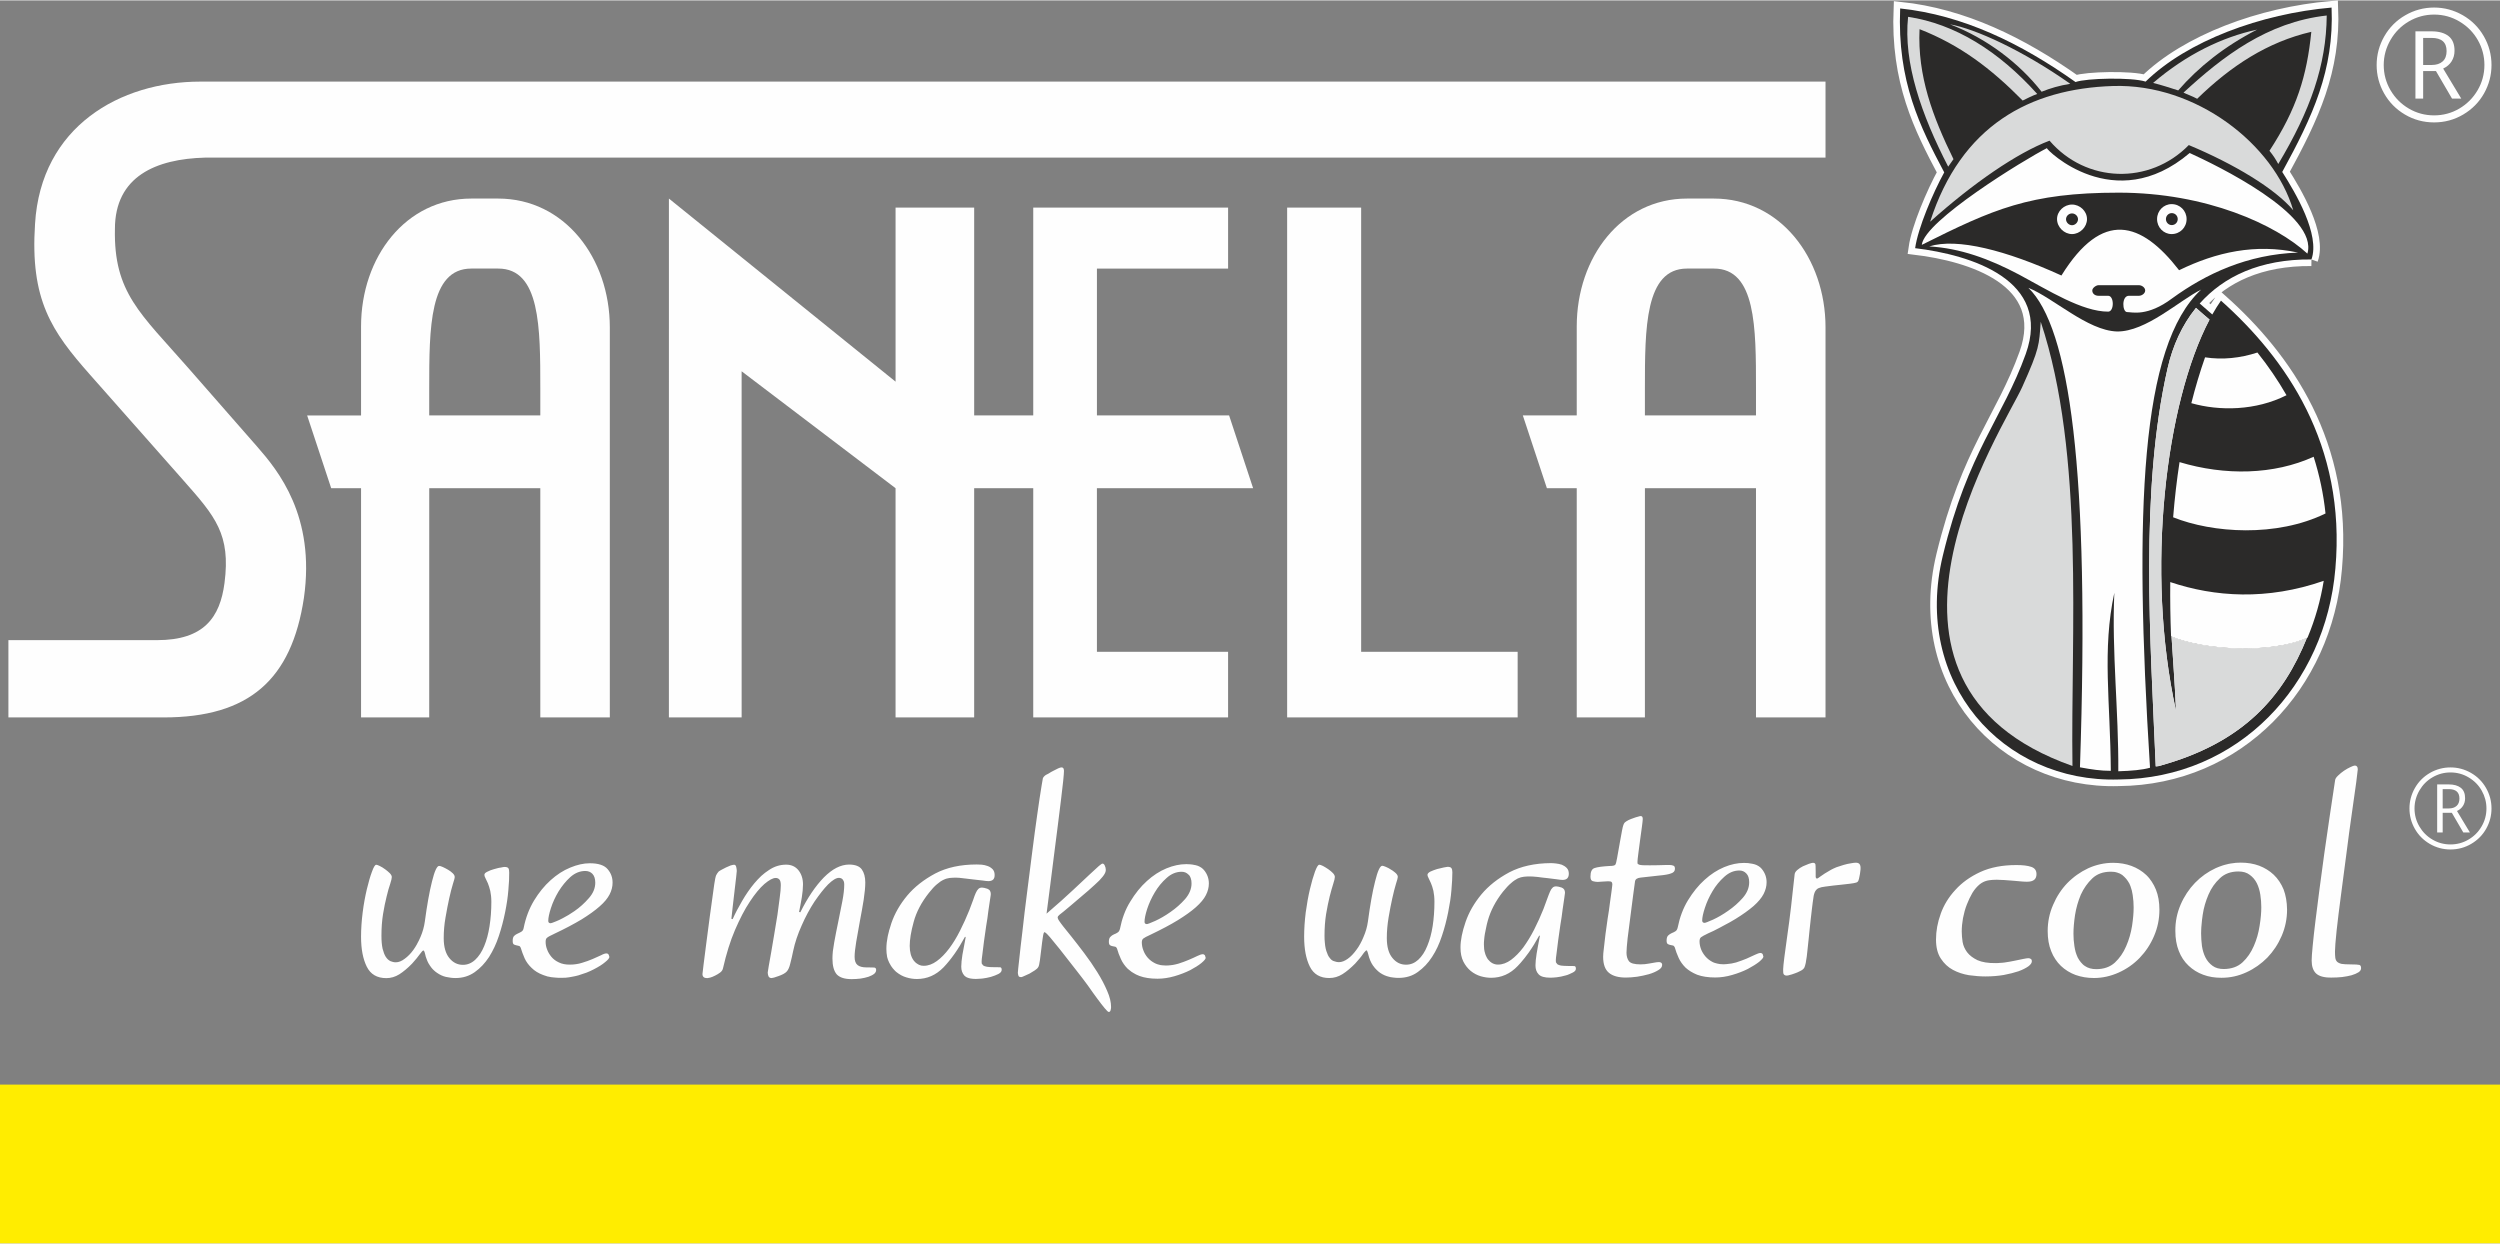
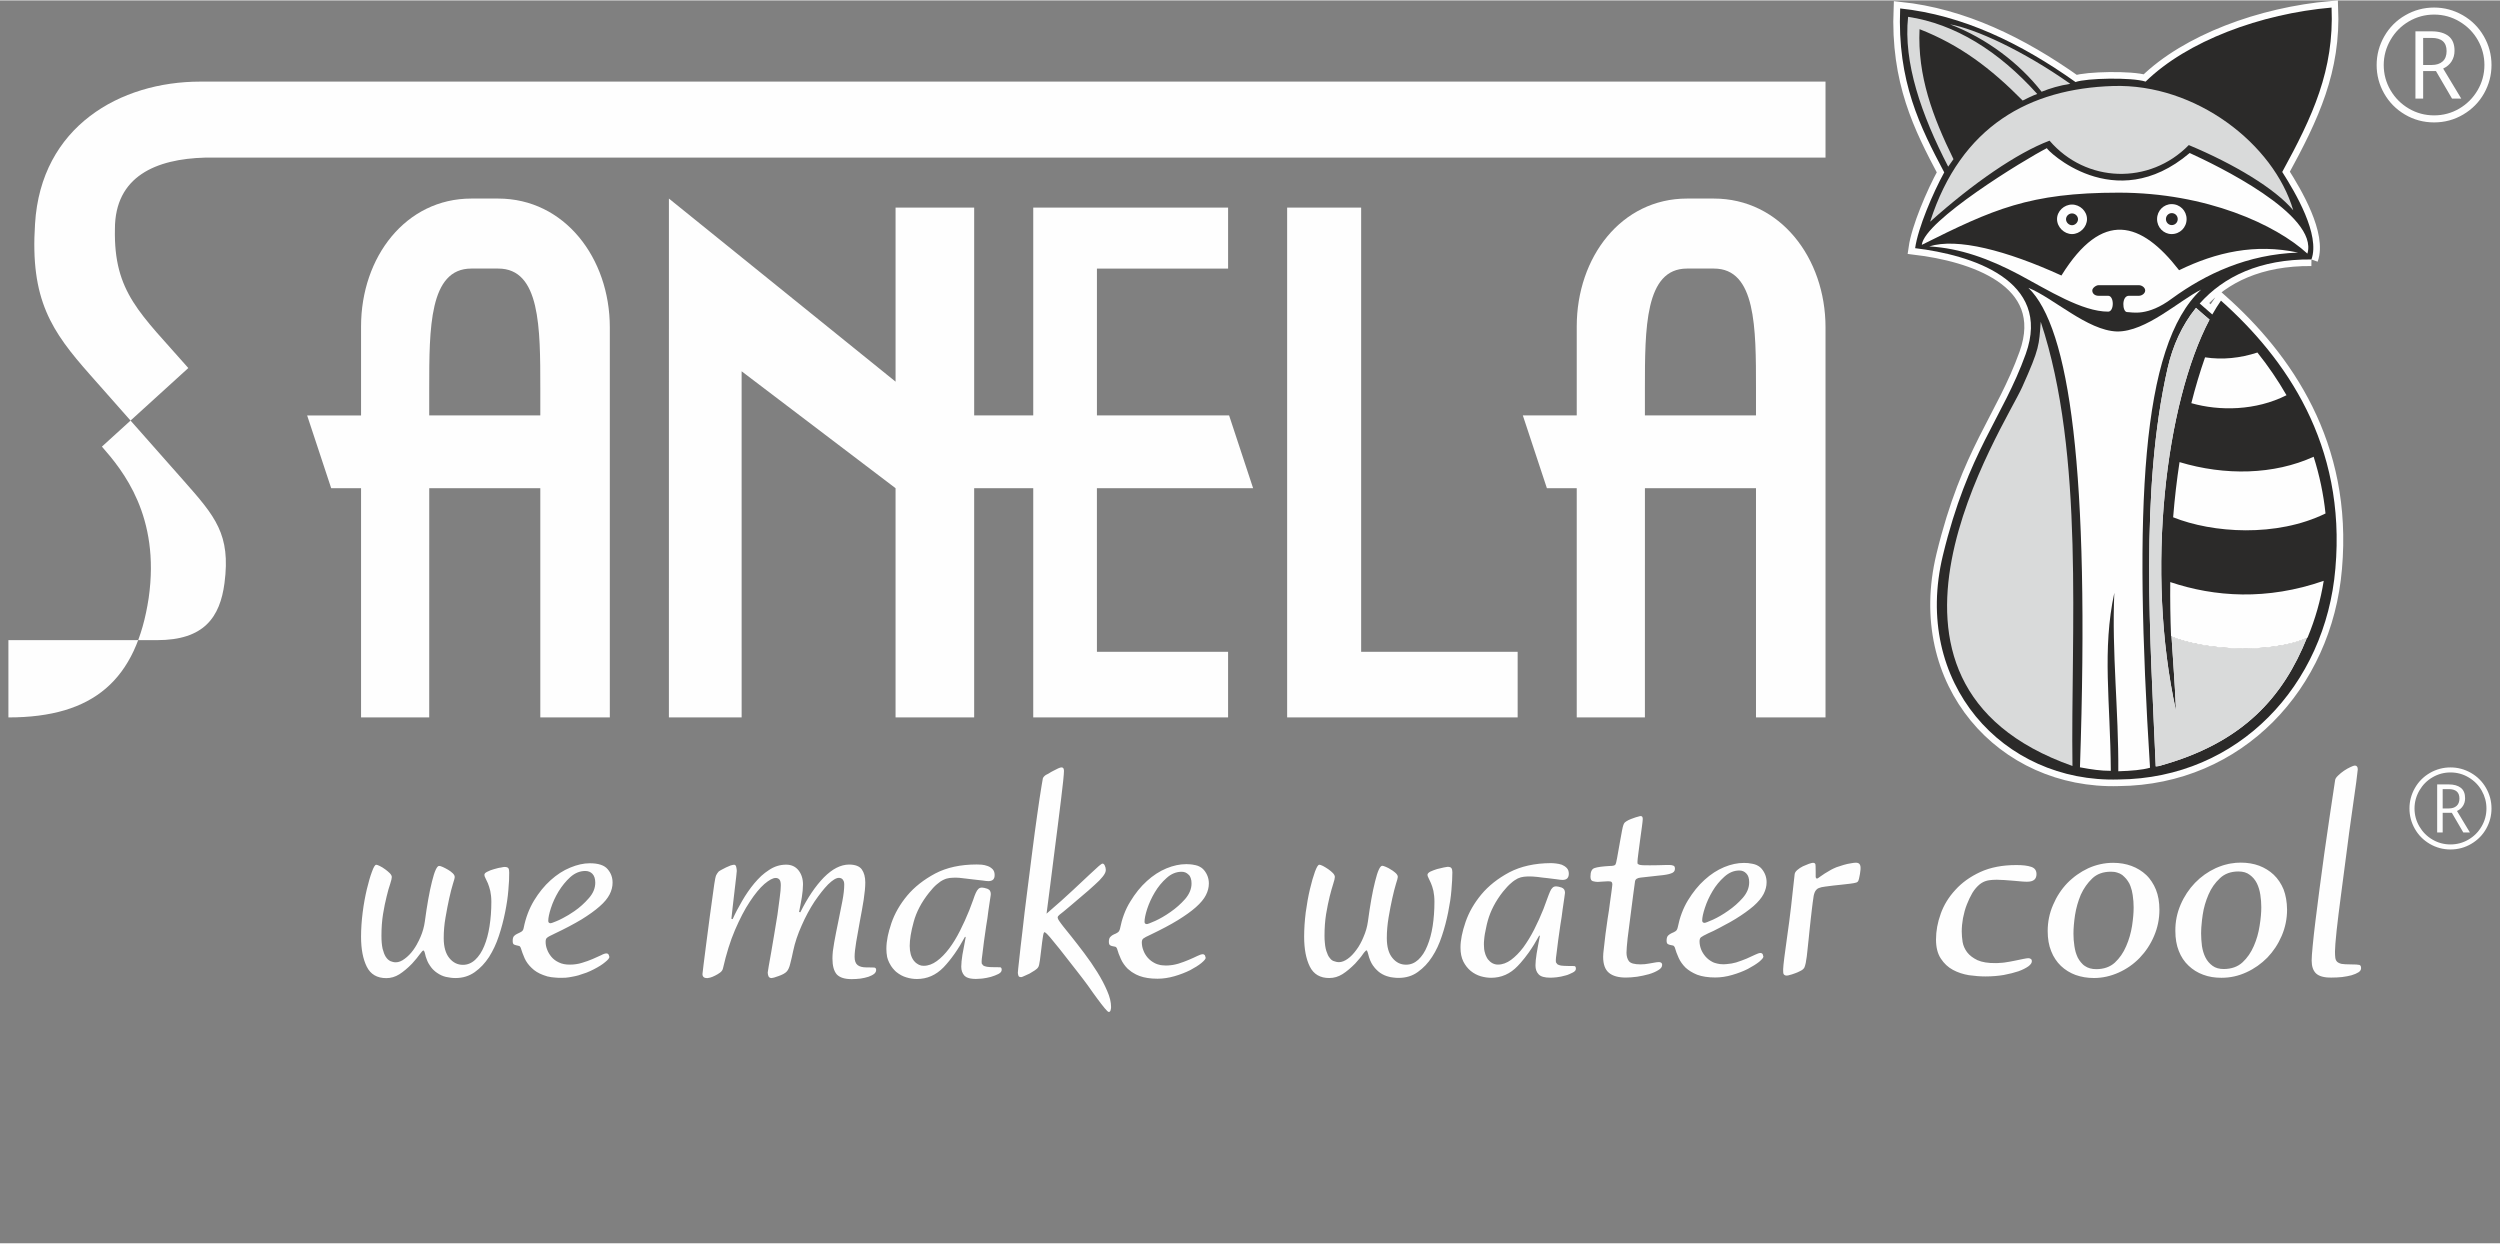
<svg xmlns="http://www.w3.org/2000/svg" width="1184" height="589" viewBox="0 0 597173 296882" shape-rendering="geometricPrecision" text-rendering="geometricPrecision" image-rendering="optimizeQuality" fill-rule="evenodd" clip-rule="evenodd">
  <rect x="0" y="0" width="597173" height="296882" fill="#808080" stroke="none" />
  <defs>
    <style>.str0{stroke:#fefefe;stroke-width:3152.58}.fil1{fill:none;fill-rule:nonzero}.fil0{fill:#fefefe}.fil0,.fil2,.fil3{fill-rule:nonzero}.fil3{fill:#d9dada}.fil2{fill:#2b2a29}</style>
  </defs>
  <g id="Vrstva_x0020_1">
    <g id="_2025558143456">
-       <path class="fil0" d="M518714 151970c363 5919 827 11651 1069 17744-7380-33510-2446-73659 8006-93468-832-688-2046-1746-3233-2797-3365 4147-5573 9112-6772 14372-6687 29344-4113 64966-2845 95156 191-17 411-42 657-70 20404-5539 29845-16720 35448-30617-8899 3875-24466 2884-32330-320zm33418-90090c-12290-111-20985 4106-26689 10522 1112 989 2241 1979 3009 2627 669-1191 1360-2297 2070-3314 15416 13725 29955 34333 27326 64017-2342 27764-23101 50116-51748 50369-27684 841-49357-23169-42001-53544 6023-24878 14235-32644 19792-48106 6365-17715-13196-23682-26426-25264 686-4831 4249-13195 6950-18106-5685-10735-11267-21683-10524-39158 14945 1578 28839 8316 41892 17580 2483-932 13406-1180 16739-105 9896-9686 27472-16211 44420-17685 635 14945-4527 26001-11786 39263 3167 4969 9108 15015 6976 20904z" />
      <path class="fil1 str0" d="M518714 151970c363 5919 827 11651 1069 17744-7380-33510-2446-73659 8006-93468-832-688-2046-1746-3233-2797-3365 4147-5573 9112-6772 14372-6687 29344-4113 64966-2845 95156 191-17 411-42 657-70 20404-5539 29845-16720 35448-30617-8899 3875-24466 2884-32330-320" />
      <path class="fil1 str0" d="M552132 61880c-12290-111-20985 4106-26689 10522 1112 989 2241 1979 3009 2627 669-1191 1360-2297 2070-3314 15416 13725 29955 34333 27326 64017-2342 27764-23101 50116-51748 50369-27684 841-49357-23169-42001-53544 6023-24878 14235-32644 19792-48106 6365-17715-13196-23682-26426-25264 686-4831 4249-13195 6950-18106-5685-10735-11267-21683-10524-39158 14945 1578 28839 8316 41892 17580 2483-932 13406-1180 16739-105 9896-9686 27472-16211 44420-17685 635 14945-4527 26001-11786 39263 3167 4969 9108 15015 6976 20904" />
      <path class="fil0" d="M129062 99134v-6511c0-14427 0-28588-10063-28566h-6421c-10052 0-10052 14295-10052 28720v6357h26536zm-16484-51799h6421c15824 0 26668 14175 26668 30774v93165h-16605v-54755h-26529l-7 54755H86245v-54755h-7133l-5746-17381h12879V77883c0-16601 10691-30548 26333-30548z" />
      <path class="fil2" d="M518714 151970c363 5919 827 11651 1069 17744-7380-33510-2446-73659 8006-93468-832-688-2046-1746-3233-2797-3365 4147-5573 9112-6772 14372-6687 29344-4113 64966-2845 95156 191-17 411-42 657-70 20404-5539 29845-16720 35448-30617-8899 3875-24466 2884-32330-320zm33418-90090c-12290-111-20985 4106-26689 10522 1112 989 2241 1979 3009 2627 669-1191 1360-2297 2070-3314 15416 13725 29955 34333 27326 64017-2342 27764-23101 50116-51748 50369-27684 841-49357-23169-42001-53544 6023-24878 14235-32644 19792-48106 6365-17715-13196-23682-26426-25264 686-4831 4249-13195 6950-18106-5685-10735-11267-21683-10524-39158 14945 1578 28839 8316 41892 17580 2483-932 13406-1180 16739-105 9896-9686 27472-16211 44420-17685 635 14945-4527 26001-11786 39263 3167 4969 9108 15015 6976 20904z" />
      <path class="fil3" d="M524556 73449c-3363 4150-5572 9112-6772 14372-6687 29344-4109 64968-2845 95154 191-16 411-40 657-68 20404-5542 29845-16720 35448-30617-8899 3873-24468 2886-32330-322 363 5921 827 11651 1069 17746-7380-33512-2449-73659 8004-93468-831-688-2047-1745-3231-2797z" />
      <path class="fil0" d="M484520 68663c9789 9473 14739 43263 12318 114529 2840 524 4946 840 7372 840-109-16526-2110-28842 837-42526-630 14210 1053 28208 948 42632 3263-106 5685-318 7578-843-3894-61687-2209-100845 12213-114212-5147 2531-13158 10106-20107 10001-7052-213-15259-8078-21159-10421z" />
      <path class="fil3" d="M495048 182874c-443-31468 2992-74357-7579-106107-421 5580-212 6210-4423 15579-4211 9474-44737 70528 12002 90528z" />
      <path class="fil0" d="M520624 110288c10872 3282 22551 3042 32033-1283 1399 4419 2365 8959 2836 13553-11721 5736-26996 4682-36396 910 366-4534 874-8930 1527-13180zm6096-25026c4198 632 8419 188 12506-1151 2578 3224 4906 6639 6950 10201-7354 3711-16000 3816-22732 1897 957-3799 2048-7450 3276-10947zm-7988-29443c1999 0 3579-1578 3579-3579 0-1999-1580-3578-3579-3578-1896 0-3475 1579-3475 3578 0 2001 1579 3579 3475 3579zm-23791 0c1897 0 3580-1683 3580-3579 0-1895-1683-3473-3580-3473-1892 0-3579 1578-3579 3473 0 1896 1687 3579 3579 3579z" />
      <path class="fil3" d="M465784 5714c5999 1052 17369 6210 28739 14209-2635 423-4739 1054-6845 1895-5260-6736-13053-12737-21894-16104zm-421 34000l1264-1791c-4952-10104-8632-19896-8106-31052 9682 3788 17052 9369 24632 17053 1050-526 2317-1160 3472-1581-9264-10312-19682-16737-30842-18420-1158 10948 3160 23368 9580 35791z" />
      <path class="fil3" d="M489572 33504c-7790 2947-18315 10210-28527 19368 7372-22948 23793-31790 43686-32423 19791-630 38424 13896 43054 29685-4315-5156-14108-11052-24948-15577-9372 9582-24567 9089-33265-1053z" />
-       <path class="fil3" d="M521572 22029c844 421 2106 842 3266 1474 8104-7896 16841-13581 27265-16000-1055 10527-3477 18422-10001 28420 946 1159 1473 2000 2104 3159 7686-12841 11474-23579 11579-35474-14211 1578-24842 9789-34213 18421zm-7261-2316c8000-6843 16526-10947 24842-12738-7791 4001-14001 8949-18843 14527-1996-630-3893-1262-5999-1789z" />
      <path class="fil0" d="M508522 70557h2419c634 0 1478-525 1478-1262 0-739-844-1265-1478-1265h-9685c-525 0-1473 630-1473 1265 0 737 630 1262 1473 1262h2317c1474 0 1474 3788 0 3788-6210 0-14210-5050-21262-8841-7158-3790-14108-6317-21471-6738 6629-2105 18417 948 31575 6950 9792-15794 19052-12948 28104-1265 8844-4314 18215-6421 28427-4211-12108 423-22005 5055-30105 10949-5901 4421-9583 3261-10742 3261-1156 0-1369-3893 423-3893z" />
      <path class="fil2" d="M518765 53672c800 0 1428-632 1428-1430 0-800-628-1433-1428-1433-759 0-1392 633-1392 1433 0 798 633 1430 1392 1430zm-23824 31c760 0 1433-673 1433-1430 0-758-673-1390-1433-1390-759 0-1432 632-1432 1390 0 757 673 1430 1432 1430z" />
-       <path class="fil0" d="M551165 60488c2789-9349-21894-21196-28117-24037-18042 15337-34358-909-34107-1160-5431 2771-29255 17337-29885 23101 17037-8502 25697-12469 47042-12469 20967 0 37574 7667 45067 14565zm3901 78156c-13580 4729-26060 3857-36658 300-47 4232 16 8558 191 12979 7870 3263 23679 4273 32599 302 1865-4470 3136-9016 3868-13581zM2009 171274h37077c20398 0 30563-8999 33509-28543 2793-19547-6166-30424-11174-36146L44983 87815C33545 74756 27142 69818 27451 54614c0-12566 9772-16751 21565-17061h387044V19398l-388245 2c-19080 0-38051 10703-39446 33975-1207 18218 4002 25701 13106 36004l22412 25360c7550 8539 11240 12821 9744 24390-1068 8237-4897 13685-16097 13685H2009v18460z" />
+       <path class="fil0" d="M551165 60488c2789-9349-21894-21196-28117-24037-18042 15337-34358-909-34107-1160-5431 2771-29255 17337-29885 23101 17037-8502 25697-12469 47042-12469 20967 0 37574 7667 45067 14565zm3901 78156c-13580 4729-26060 3857-36658 300-47 4232 16 8558 191 12979 7870 3263 23679 4273 32599 302 1865-4470 3136-9016 3868-13581zM2009 171274c20398 0 30563-8999 33509-28543 2793-19547-6166-30424-11174-36146L44983 87815C33545 74756 27142 69818 27451 54614c0-12566 9772-16751 21565-17061h387044V19398l-388245 2c-19080 0-38051 10703-39446 33975-1207 18218 4002 25701 13106 36004l22412 25360c7550 8539 11240 12821 9744 24390-1068 8237-4897 13685-16097 13685H2009v18460z" />
    </g>
    <path class="fil0" d="M159783 47335l54141 43737V49493l18776-1v49642h14110V49492h46544v14565h-31331v35077h31571l5737 17385h-37314l6 39084h31331v15671h-46544l2-54755h-14112v54755h-18776v-54755l-36772-27929 5 82684h-17376zm147676 2157h17677v106111h37385v15671h-55062z" />
    <path class="fil0" d="M419452 99134v-6511c0-14427 0-28588-10064-28566h-6420c-10052 0-10052 14295-10052 28720v6357h26536zm-16484-51799h6420c15825 0 26672 14175 26672 30774v93165h-16608v-54755h-26530l-6 54755h-16282v-54755h-7131l-5746-17381h12877V77883c0-16601 10693-30548 26334-30548zm180501-32755c-630 564-1500 845-2611 845h-2042V8960h2003c2399 0 3596 1047 3596 3138 0 1086-312 1915-946 2482zm2247 8882h2204l-4322-7177c874-415 1545-989 2011-1724 472-743 702-1591 702-2547 0-1572-478-2738-1435-3491-966-755-2312-1133-4057-1133h-3846v16072h1843v-6580h3062l3838 6580zm7733-8029c0 2165-542 4173-1627 6024-1082 1849-2543 3312-4388 4394-1843 1075-3842 1613-6008 1613-2171 0-4174-538-6025-1621-1847-1086-3307-2550-4384-4392-1076-1845-1619-3853-1619-6018 0-2126 543-4133 1628-6007 1081-1867 2552-3345 4406-4425 1849-1075 3848-1613 5994-1613 2205 0 4233 554 6100 1677 1872 1122 3319 2598 4361 4437 1039 1837 1562 3817 1562 5931zm1693 0c0-2455-616-4749-1840-6879-1228-2129-2911-3805-5033-5020-2130-1215-4408-1827-6843-1827-2454 0-4755 618-6877 1845-2132 1226-3803 2909-5022 5039-1211 2132-1820 4412-1820 6842 0 2410 588 4672 1779 6777 1182 2100 2841 3789 4969 5049 2132 1258 4453 1886 6971 1886 2525 0 4856-634 6987-1901 2126-1264 3780-2944 4962-5050 1178-2108 1767-4364 1767-6761zm-8340 176978c-446 407-1074 606-1862 606h-1459v-4620h1430c1714 0 2570 749 2570 2243 0 774-226 1367-679 1771zm1606 6346h1575l-3085-5126c622-298 1104-709 1436-1234 337-530 503-1135 503-1820 0-1119-344-1952-1028-2490-689-539-1650-811-2898-811h-2748v11481h1318v-4700h2188l2739 4700zm5526-5736c0 1550-386 2982-1162 4302-772 1324-1819 2368-3136 3137-1316 773-2744 1154-4291 1154-1546 0-2980-381-4302-1158-1322-773-2362-1820-3130-3137-767-1316-1159-2748-1159-4298 0-1517 392-2949 1163-4290 776-1335 1822-2389 3148-3160 1322-770 2749-1153 4280-1153 1576 0 3025 396 4358 1200 1337 798 2371 1853 3114 3167 743 1313 1117 2728 1117 4236zm1208 0c0-1753-439-3393-1315-4913-874-1521-2077-2718-3594-3588-1521-866-3148-1303-4888-1303-1753 0-3393 441-4912 1317-1518 877-2717 2079-3585 3600-864 1523-1303 3151-1303 4887 0 1722 422 3337 1274 4843 844 1500 2026 2703 3549 3604 1520 899 3177 1349 4977 1349 1808 0 3468-454 4989-1359 1522-903 2701-2101 3546-3608 842-1504 1262-3116 1262-4829zm-462738 29935c2568-1207 4737-2370 6506-3425 1768-1092 3203-2126 4315-3105 1135-985 1917-1946 2393-2876 477-933 707-1865 707-2795 0-1250-379-2300-1183-3236-782-934-2199-1408-4265-1408-1460 0-3026 351-4667 1034-1670 679-3204 1687-4689 3017-1493 1342-2804 2961-3967 4870-1155 1923-1989 4113-2467 6539-74 427-253 698-529 876-251 158-556 306-888 456-349 156-626 330-855 560-253 246-349 626-349 1211 0 398 73 673 251 805 150 102 351 176 604 225 233 56 454 99 633 150 203 55 327 183 426 427 254 833 553 1670 933 2527 378 835 929 1590 1669 2296 698 702 1639 1289 2797 1714 307 127 632 226 982 326 306 78 605 129 932 179 305 47 633 75 961 98 454 53 910 53 1408 53 328 0 689-22 1015-22 551-54 1133-129 1686-253 456-75 912-182 1365-305 677-205 1331-432 1965-655 633-257 1209-509 1771-809 1079-556 1985-1108 2666-1693 707-550 1034-981 1034-1260l-179-554c-126-175-297-277-521-277-305 0-738 127-1286 433-585 275-1238 577-2021 905-754 326-1592 626-2522 905-478 156-933 255-1438 326-506 82-1005 107-1537 107-1013 0-1872-178-2576-530-731-334-1307-781-1761-1315-455-554-814-1131-1034-1763-256-626-356-1235-356-1841 0-478 100-804 356-983 220-203 803-511 1715-934zm-809-6128c427-1340 1030-2647 1811-3957 812-1316 1742-2475 2827-3460 1107-979 2295-1459 3583-1459 681 0 1240 227 1687 675 455 478 688 1188 688 2128 0 1305-511 2541-1543 3704-1032 1185-2164 2213-3452 3099-963 658-1896 1238-2806 1693-273 151-580 301-858 428-275 121-526 227-752 324-677 275-1109 435-1235 435-379 0-582-180-582-560 0-708 203-1716 632-3050zm143238 6342c2573-1236 4740-2373 6507-3460 1743-1078 3208-2115 4318-3102 1109-983 1914-1943 2388-2875 479-925 714-1864 714-2795 0-1215-404-2299-1188-3229-102-127-200-231-328-326-179-151-355-279-548-381-84-54-160-103-234-128-126-76-255-125-399-176-57 0-78-27-128-27-173-72-382-123-582-146-179-53-351-78-528-104-152-23-306-58-481-58-279-20-580-41-879-41h-155c-1471 0-3029 326-4689 1008-1641 681-3205 1693-4665 3025-1492 1342-2803 2982-3962 4899-1193 1909-1990 4086-2473 6532-107 398-278 704-527 846-257 187-562 334-911 464-322 150-605 324-826 575-256 227-385 629-385 1186 0 429 106 683 257 812 170 126 372 197 606 243 250 53 453 84 653 133 199 50 327 201 427 427 227 835 556 1693 937 2520 372 834 926 1618 1630 2324 287 256 582 478 919 732 170 94 319 199 499 306 180 121 383 223 582 328 247 125 529 222 804 349 1165 427 2575 657 4317 657 1303 0 2669-203 4062-606 1379-400 2616-886 3727-1438 1081-577 1991-1139 2668-1692 687-580 1038-981 1038-1262l-173-581c-128-178-304-273-527-273-305 0-730 151-1313 428-560 281-1238 579-2000 905-753 332-1606 634-2539 934-234 73-455 125-711 178-348 74-706 152-1088 181-370 43-753 73-1152 73-307 0-584-30-859-53-307-20-603-76-886-176h-48c-283-78-528-179-781-300-51-33-104-54-156-82-298-150-571-328-826-521-309-234-563-487-784-733-455-526-804-1108-1035-1744-122-325-226-626-278-930-51-327-101-637-101-932 0-483 124-802 379-987 231-179 802-505 1713-907zm-9431 17272c0 181-23 433-105 733-73 305-222 454-447 454-158 0-484-305-984-910-506-603-1109-1387-1793-2319-682-932-1438-1966-2240-3129-836-1134-1673-2244-2527-3323-1766-2274-3156-4064-4161-5322-1014-1267-1767-2196-2296-2808-527-595-860-952-1037-1082l-327-176c-122 0-278 405-381 1215-117 776-246 1664-347 2648-122 983-256 1947-353 2844-128 909-252 1469-400 1642-135 255-404 509-817 784-421 275-826 532-1279 782-456 232-889 427-1267 573-372 186-626 258-700 258-404 0-631-121-681-377-72-255-128-479-128-678 0-283 128-1342 329-3183 197-1841 448-4142 782-6836 299-2718 652-5728 1081-9027 433-3302 836-6557 1237-9758 406-3204 807-6205 1209-9006 403-2806 731-5098 1038-6885 128-881 230-1466 296-1716 74-255 307-530 686-805 151-55 375-183 731-381 328-222 677-434 1089-628 426-226 805-411 1153-581 354-156 612-230 761-230 227-20 398 74 498 230 78 170 128 373 128 605 0 425-73 1238-199 2496-150 1229-329 2754-528 4544-234 1808-456 3827-755 6073-283 2242-582 4570-889 6965-296 2368-601 4760-908 7185-299 2395-604 4696-882 6835 2625-2246 4744-4160 6387-5702 1658-1539 2942-2768 3934-3686 981-896 1685-1558 2140-1968 463-394 760-603 910-603 229 0 428 180 556 509 150 326 225 654 225 984 0 329-105 678-330 1035-200 372-635 881-1233 1517-637 625-1488 1406-2575 2366-1103 932-2496 2120-4209 3585-733 606-1282 1084-1717 1435-425 357-753 610-986 780l-372 380-79 277 79 308c44 119 143 320 352 603 172 273 507 698 930 1258 427 552 1060 1334 1871 2327 957 1197 1992 2542 3101 4005 1135 1490 2163 3004 3124 4537 964 1546 1746 3025 2372 4497 634 1428 933 2717 933 3850zm-26126-8876c0 382-255 708-782 987-535 275-1135 495-1791 694-656 185-1345 307-1992 394-179 20-334 20-486 41-453 34-782 55-1034 55-374 0-753 0-1050-55-156-21-307-41-463-72-126-29-225-76-349-100-149-48-277-99-405-152-232-132-404-255-559-403-498-552-753-1262-753-2149 0-753 105-1687 276-2824 212-1102 456-2520 781-4182l-149-150c-1615 2996-3329 5420-5121 7306-1817 1872-3934 2801-6380 2801-803 0-1639-116-2497-381-856-244-1638-675-2369-1256-178-152-357-302-507-479-277-276-531-605-752-931 0 0 0-25-23-25-156-252-305-507-456-808-103-228-204-450-305-704-76-230-126-456-204-686-21-176-50-348-73-552-22-125-22-230-50-328-22-93-22-199-22-329-34-226-34-482-34-728 0-486 34-963 84-1470 45-348 95-720 173-1100 50-361 126-710 227-1090 49-170 78-324 128-496 23-183 76-363 150-542 128-448 277-932 426-1408 803-2350 2070-4540 3785-6608 1715-2048 3959-3812 6682-5271 2750-1443 6050-2163 9912-2163 275 0 688 21 1188 45 507 49 980 154 1437 326 454 156 826 405 1185 756 328 355 484 808 484 1363 23 1011-484 1486-1498 1486-276 0-753-48-1432-152-654-74-1386-173-2168-246-812-103-1566-204-2325-276-775-106-1381-156-1864-156-477 0-954 29-1438 74-477 58-954 181-1464 431-499 226-1034 579-1610 1088-589 480-1209 1180-1919 2067-1769 2241-2980 4539-3613 6888-653 2347-954 4264-954 5746 0 1514 330 2674 954 3501 184 234 362 412 532 561 53 53 135 98 179 129 126 94 254 170 378 244 183 104 328 156 511 209 71 23 149 43 244 76 176 18 359 45 558 45 1062 0 2095-383 3130-1136 1006-727 1992-1745 2923-2974 933-1236 1788-2646 2604-4261 804-1591 1534-3200 2213-4891 378-985 677-1820 939-2500 221-677 427-1235 626-1662 178-406 402-735 603-930 230-229 507-330 885-330 299 0 711 101 1265 277 122 53 243 121 347 193 129 76 202 156 278 285 123 202 201 456 201 782 0 99-44 528-172 1260-128 753-256 1691-411 2773-121 1110-299 2317-528 3628-204 1322-374 2554-526 3705-122 1166-250 2200-378 3058-126 860-176 1416-176 1671l21 498 327 456c206 148 486 250 911 328 403 76 962 99 1664 99 782 0 1259 0 1508 20 235 31 363 232 363 610zm-29995 55c0 327-149 630-474 907-351 275-814 499-1362 698-585 185-1209 328-1919 435-677 76-1387 127-2093 127-1663 0-2850-377-3556-1133-679-780-1032-2041-1032-3837 0-507 44-1061 98-1687 74-634 203-1344 329-2147 277-1566 605-3181 954-4866 357-1693 682-3325 983-4924 307-1584 454-2916 454-3975 0-130 0-256-21-382-20-232-72-431-180-583-42-102-97-180-147-248-224-281-561-408-932-408-656 0-1514 529-2575 1564-1033 1059-2113 2448-3252 4110-1108 1694-2140 3586-3049 5679-934 2069-1622 4109-2044 6128-233 1133-456 2116-687 2974-199 883-479 1492-804 1872-200 226-477 446-828 628-355 199-738 349-1144 495-399 137-748 256-1076 363-307 72-508 123-606 123-381 0-631-158-758-452-107-297-172-580-172-880 0-127 94-657 244-1545 179-879 361-1960 582-3280 202-1313 456-2771 734-4337 279-1558 525-3072 758-4595 202-1479 401-2867 549-4127 180-1269 255-2243 255-2952 0-658-104-1112-325-1360-227-252-511-384-889-384-679 0-1558 484-2698 1437-1105 965-2266 2370-3474 4213-1241 1849-2400 4114-3558 6787-1139 2652-2072 5698-2854 9105-78 429-327 784-702 1061-377 277-782 527-1212 730-425 230-837 378-1186 477-351 78-584 122-678 122-759 0-1135-328-1135-973 0-126 76-835 248-2148 155-1289 378-2919 632-4950 255-1989 551-4234 881-6732 328-2467 685-5014 1056-7637 157-1083 307-1793 455-2142 179-360 382-635 606-889 155-123 409-271 737-449 328-152 679-331 1032-532 355-173 704-329 1053-454 385-96 635-180 838-180 278 0 457 180 527 540 78 349 129 654 129 952 0 123-51 634-149 1490-108 880-200 1888-357 3050-150 1186-278 2397-425 3657-128 1264-255 2344-357 3229l304 75c606-1367 1362-2802 2243-4308 886-1543 1842-2932 2929-4242 247-306 529-603 805-905 306-302 584-589 859-864 578-530 1204-1004 1842-1414 1261-850 2620-1281 4112-1281 1231 0 2215 456 2924 1332 706 887 1088 2024 1088 3383 0 933-105 1972-284 3109-200 1157-405 2313-655 3476l306 72c1736-3501 3628-6274 5619-8324 1011-1006 2018-1789 3002-2290 511-253 1009-454 1516-584 504-125 983-198 1485-198 1497 0 2506 402 3054 1153 552 784 836 1823 836 3132 0 1080-129 2446-382 4117-276 1631-555 3354-910 5120-328 1735-604 3399-876 4936-255 1546-383 2726-383 3586 0 929 232 1586 710 1966 475 373 1183 554 2094 554 1080 0 1761 22 1990 49 44 21 127 56 149 76 50 23 78 52 105 107 44 45 44 117 74 172 20 72 20 154 20 230zm64746-14608c435-1312 1039-2648 1820-3957 778-1314 1709-2447 2818-3430 1089-987 2298-1484 3586-1484 656 0 1214 222 1662 706h30c122 119 243 269 329 448 72 127 118 256 170 404 129 357 179 753 179 1238 0 1311-530 2544-1538 3727-1034 1162-2198 2198-3478 3078-1289 912-2497 1597-3630 2123-1164 508-1820 775-2019 775h-84c-23 0-44-22-44-22-56 0-78 0-128-21-49 0-106-53-151-103-56-24-102-96-125-174-29-80-29-156-29-252 0-688 199-1714 632-3056zm102408 14259c0 99-20 203-53 306-18 76-72 119-123 205-76 74-148 173-254 244-99 84-224 134-349 204-279 156-563 279-860 400-275 127-603 232-930 305-686 199-1340 329-1991 405-685 78-1192 102-1521 102-1385 0-2321-252-2828-812-498-520-748-1231-748-2116 0-753 102-1685 278-2824 177-1106 448-2522 776-4215l-148-115c-804 1477-1637 2844-2497 4053-326 455-659 885-983 1311-329 413-657 811-985 1185-224 252-456 508-678 732-1789 1892-3915 2824-6358 2824-806 0-1633-125-2498-371-855-259-1660-686-2370-1261-710-591-1309-1342-1765-2248-455-912-681-2016-681-3328 0-1744 402-3763 1206-6105 807-2348 2073-4540 3789-6609 1712-2046 3937-3811 6678-5277 2751-1427 6053-2169 9917-2191 275 0 686 22 1184 80 507 49 955 154 1439 306 431 178 829 431 1166 773 344 358 496 813 496 1363 0 991-496 1490-1486 1490-305 0-779-51-1436-156-677-74-1387-170-2198-275-776-68-1566-172-2309-275-764-76-1395-125-1874-125-454 0-938 20-1410 70-484 55-981 178-1469 406-497 254-1055 609-1607 1116-591 470-1219 1179-1948 2063-1765 2247-2951 4544-3608 6883-156 579-304 1140-400 1669-125 532-228 1031-306 1513-78 478-143 931-172 1367-58 424-58 825-58 1208 0 372 35 727 58 1055 51 331 94 659 201 932 74 306 168 560 297 809 109 256 257 502 401 704 658 829 1449 1260 2403 1260 1061 0 2094-378 3132-1131 1007-757 1988-1737 2920-2976 912-1264 1790-2674 2596-4267 811-1586 1542-3224 2219-4907 382-993 680-1829 911-2475 251-683 456-1237 655-1673 179-425 372-726 605-932 199-219 505-325 887-325 300 0 708 106 1260 276 550 206 827 610 827 1259 0 104-74 535-170 1268-127 753-256 1691-407 2773-120 1110-305 2294-525 3604-207 1315-384 2555-530 3737-155 1155-283 2191-381 3050-127 855-179 1408-179 1639l23 530 334 457c203 148 479 251 873 327 410 49 993 96 1703 96 751 0 1248 0 1510 31 224 22 349 221 349 599zm23658-23834c0 530-306 889-909 1090-579 228-1560 403-2898 519-2149 255-3604 413-4394 487-774 76-1232 353-1332 880-76 661-226 1763-456 3362-197 1578-425 3296-655 5092-252 1788-453 3501-658 5143-171 1640-271 2795-271 3460 0 823 199 1513 570 2010 382 531 1320 784 2802 784 710 0 1364-74 1918-181 579-119 1191-224 1872-325 912-149 1353 70 1353 633 0 476-294 887-932 1258-601 373-1361 706-2243 962-879 249-1839 448-2816 604-1016 129-1898 199-2655 199-1819 0-3176-378-4085-1152-909-761-1363-2048-1363-3811 0-433 54-1139 179-2093 129-985 250-2095 380-3304 147-1211 326-2506 529-3808 222-1288 402-2528 530-3640 148-1133 275-2085 404-2919 94-810 177-1346 177-1566 0-256-83-404-177-529-129-129-404-179-839-179-228 0-677 27-1281 74-632 52-1038 78-1215 78-378 0-776-78-1154-176-386-127-562-477-562-1088 0-1184 328-1864 1038-2065 678-225 1864-381 3535-476 749 0 1207-104 1361-303 151-228 271-733 426-1593 278-1587 499-2896 702-3957 179-1057 327-1892 462-2527 115-625 224-1079 328-1383 95-279 202-480 351-630 199-178 474-351 858-558 378-171 782-349 1184-474 403-152 784-281 1108-349 331-109 555-154 627-154 353 0 511 222 511 700 0 277-78 911-205 1894-148 985-275 2046-432 3154-147 1132-275 2190-422 3204-127 1008-205 1663-205 1991l26 433 326 226c202 72 483 123 912 145 402 21 960 21 1658 21 533 0 1164 0 1905-21 740-22 1399-53 1957-53h932c329 0 629 53 858 158 255 76 380 327 380 753zm6836 15966c156-74 308-146 505-251 172-98 378-199 604-308 434-201 857-402 1259-574 1060-528 2065-1057 2972-1566 210-105 384-197 583-306 181-90 357-201 530-297 404-229 780-456 1165-682 1759-1084 3202-2122 4339-3103 1108-983 1913-1948 2389-2871 478-941 712-1872 712-2804 0-1215-406-2294-1188-3224-99-128-199-234-325-328-258-206-529-405-882-557-160-49-308-123-484-176-150-54-349-86-528-127-277-49-552-105-860-130-22-28-41-28-73-28h-46c-158 0-299-19-460-19-147-22-299-22-447-22h-156c-1494 0-3050 326-4694 1005-1635 686-3199 1690-4664 3028-1490 1333-2804 2982-3978 4894-1163 1917-1968 4084-2454 6510-99 427-277 729-528 881-277 170-552 326-909 454-323 151-606 328-862 580-218 226-349 626-349 1184 0 427 76 677 256 807 173 127 372 201 600 246 256 49 455 78 659 136 172 42 328 199 430 420 227 838 555 1693 933 2533 373 831 931 1607 1633 2317 733 675 1670 1260 2804 1714 1133 422 2573 652 4285 652 1336 0 2696-196 4086-609 1394-401 2625-882 3713-1429 1104-593 1990-1143 2696-1693 682-582 1029-987 1029-1260l-171-581c-127-180-297-279-558-279-279 0-700 150-1283 427-560 275-1237 583-1988 912-764 325-1618 629-2549 931-712 201-1441 326-2196 380-251 20-506 51-756 51-308 0-582-31-859-51-199-25-405-54-604-107-179-51-380-96-560-148-193-55-403-125-581-224-702-349-1281-812-1734-1333-456-538-817-1113-1061-1749-232-630-355-1256-355-1867 0-470 123-807 355-980 129-105 330-226 605-379zm329-6677c430-1319 1034-2649 1818-3965 774-1309 1713-2448 2819-3431 1088-983 2267-1492 3584-1492 655 0 1215 225 1662 708 460 457 686 1163 686 2095 0 1314-505 2552-1521 3727-1032 1164-2194 2198-3481 3081-1282 907-2489 1592-3626 2122-1161 500-1814 776-2019 776-378 0-579-199-579-573 0-686 221-1722 657-3048zm37171-9563v170c0 84 0 203-20 363-29 302-80 651-128 999-73 386-156 764-227 1113-78 333-173 581-331 731-75 86-246 178-523 231-252 77-685 146-1266 222-550 78-1310 150-2264 257-963 92-2169 223-3661 429-679 69-1185 205-1546 353-349 125-626 402-849 751-210 380-382 909-452 1590-99 686-238 1595-357 2699-101 866-172 1642-277 2402-76 757-150 1459-228 2113-25 327-72 632-99 932-78 634-127 1186-172 1716-33 252-53 509-82 739-74 699-131 1334-203 1939-76 558-125 1084-171 1539-53 298-106 575-135 807-21 222-76 456-99 657-125 576-254 985-369 1182-211 300-484 531-858 704-158 102-357 199-665 328-275 133-578 226-931 357-329 125-655 230-961 296-298 105-552 158-753 158-327 0-560-105-712-304-70-76-91-203-119-330 0-128-27-306-27-479v-430c0-432 105-1335 275-2773 207-1441 433-3177 712-5240 156-1065 295-2149 456-3308 147-1158 304-2393 451-3664 152-1252 296-2571 423-3852 156-1289 275-2594 435-3885 50-328 275-655 655-979 383-330 802-607 1313-862 507-230 982-423 1459-605h23c456-158 778-230 930-230 180 0 328 53 435 129 51 52 78 101 127 179 0 72 29 170 29 250 24 99 24 203 24 298 21 353 21 782 21 1315v1289l230 327c172 0 500-202 981-579 480-360 1285-881 2450-1537 329-181 752-381 1302-612 568-203 1141-374 1721-552 606-179 1164-304 1694-378 529-104 932-150 1206-150 386 0 680 93 863 296 170 203 270 507 270 889zm-97506 1134c0 1134-74 2519-220 4212-129 1691-412 3458-785 5321-380 1885-855 3756-1491 5632-605 1861-1383 3551-2348 5014-952 1484-2089 2666-3398 3600-1314 960-2857 1416-4616 1416-375 0-761-23-1139-74-119 0-248-33-382-51-246-23-521-74-775-152-760-179-1468-505-2094-930-326-229-632-484-911-784-255-252-485-505-673-802-55-53-107-109-130-157-507-732-888-1643-1132-2698-31-182-82-331-129-456-29-129-73-226-126-301 0-74-51-103-76-124-28-30-49-51-101-51-22 0-55 0-108 51-49 21-119 97-197 199-172 150-349 382-554 682-201 304-456 632-764 1004-326 383-673 781-1079 1235-1055 1059-2063 1917-3046 2528-961 604-2019 909-3101 909-2198 23-3764-909-4673-2727-903-1818-1359-4209-1359-7132 0-1849 128-3766 378-5808 279-2044 608-3879 1010-5574 398-1685 804-3072 1208-4187 409-1075 727-1635 1033-1635 176 0 478 104 880 303 413 224 836 476 1266 776 427 306 805 605 1111 934 302 326 449 632 449 915 0 298-119 825-377 1607-249 807-554 1823-852 3029-306 1207-581 2626-858 4212-253 1588-382 3325-382 5194 0 606 21 1166 81 1663 48 507 92 962 199 1396 102 402 199 773 352 1083 101 349 251 626 409 878 70 124 168 230 250 327 247 330 521 560 850 683 455 172 891 277 1313 277 657 0 1365-277 2094-802 761-532 1436-1270 2073-2147 170-228 320-454 476-681 295-485 603-1014 858-1565 127-273 254-551 373-855 507-1166 864-2371 1037-3635 527-3934 1085-7138 1721-9613 604-2488 1187-3727 1712-3727 173 0 478 99 883 275 201 99 402 203 632 298 201 125 402 254 628 388 221 116 402 244 583 393 201 128 348 284 525 433 306 300 458 585 458 889 0 171-130 725-436 1640-276 901-568 2064-876 3432-303 1383-605 2895-882 4558-276 1664-431 3304-431 4943 0 2117 453 3704 1334 4762 879 1090 1966 1619 3257 1619 1112 0 2067-404 2925-1186 858-804 1594-1894 2142-3282 583-1385 1010-2971 1295-4761 273-1796 421-3735 421-5806 0-1008-95-1886-251-2625-170-724-381-1334-583-1814-221-505-406-907-574-1234-185-330-254-581-254-753 0-275 254-558 701-786 485-221 1014-422 1587-599 581-156 1114-285 1619-384 478-92 782-150 879-150 488 0 792 99 941 323 146 211 220 560 220 1015zm168062 4113c-151-349-308-679-456-985-328-625-731-1236-1162-1765-226-254-456-527-702-753-1012-952-2200-1671-3536-2167-1330-485-2772-735-4365-735-2085 0-4080 452-5971 1307-457 230-909 456-1364 714-891 524-1716 1107-2469 1761-384 329-761 655-1119 1035-1428 1484-2575 3228-3419 5221-862 1970-1293 4059-1293 6262 0 1832 275 3427 837 4804 148 364 300 690 456 1016 326 632 731 1209 1154 1738 229 251 455 505 710 762 1001 952 2191 1685 3501 2167 1363 478 2795 728 4392 728 2042 0 4010-451 5927-1309 1913-860 3583-2042 4996-3503 1434-1492 2573-3206 3427-5199 858-1998 1288-4082 1288-6280 0-1841-274-3429-832-4819zm-5706 8678c-275 1684-731 3304-1412 4847-652 1538-1564 2849-2693 3906-1145 1036-2625 1563-4445 1563-1084 0-1991-254-2717-758-179-121-362-247-511-405-298-306-601-626-836-1004-127-178-246-383-349-582-205-407-349-856-502-1312-121-455-228-932-302-1439-156-1005-226-1990-226-2973 0-1262 123-2751 376-4464 272-1694 732-3307 1381-4850 689-1510 1594-2795 2733-3885 1132-1079 2621-1605 4435-1605 530 0 1037 47 1491 199 455 125 855 304 1237 581 172 150 349 300 497 450 333 303 611 659 840 1009 125 179 250 384 359 585 94 199 188 425 266 624 251 667 431 1367 534 2118 150 983 226 1999 226 2982 0 1260-127 2721-382 4413zm36199-8731c-562-1354-1342-2539-2350-3501-983-932-2169-1662-3503-2169-1336-489-2803-729-4364-729-430 0-828 26-1231 47-33 0-86 0-108 23-327 28-627 78-984 127-351 43-730 129-1088 228-373 74-746 199-1132 326-479 156-953 357-1435 558-1890 879-3530 2040-4973 3533-1408 1464-2569 3201-3430 5198-851 1987-1278 4076-1255 6276 0 1812 275 3429 827 4794 538 1388 1313 2547 2327 3504 1006 954 2159 1680 3501 2167 1336 510 2804 728 4364 728 2072 0 4031-423 5955-1309 1893-858 3553-2044 4996-3503 1430-1493 2569-3200 3430-5195 855-1990 1286-4088 1286-6278-25-1849-306-3435-833-4825zm-5726 8679c-253 1691-710 3303-1385 4842-663 1539-1569 2859-2708 3910-1155 1056-2616 1563-4437 1588-1099 0-2019-246-2721-774-706-513-1289-1192-1687-1989-412-814-682-1744-837-2735-122-1008-201-2018-201-3001 0-328 0-654 28-983 21-351 21-702 78-1087 50-733 148-1536 271-2367 249-1714 733-3329 1388-4844 652-1535 1565-2826 2729-3907 1133-1086 2619-1616 4405-1616 1116 0 2019 253 2729 811 729 522 1289 1211 1693 2014 402 833 678 1744 827 2750 156 1005 228 1989 228 2976 0 1260-123 2727-400 4412zm24238 10141c0 378-201 706-628 981-431 277-985 507-1669 710-658 172-1414 322-2247 423-833 84-1662 127-2514 127-1767 31-3007-326-3717-1004-677-660-1030-1693-1030-3049 0-686 78-1872 246-3534 152-1671 382-3631 655-5907 310-2270 608-4790 962-7567 353-2793 764-5648 1158-8600 435-2944 864-5926 1291-8898 435-3001 860-5855 1287-8572 27-333 277-709 702-1111 435-433 911-809 1418-1164 527-351 1057-655 1566-882 471-228 831-358 1030-358 452 0 702 307 702 910 0 150-126 1190-376 3129-279 1938-605 4384-1032 7315-431 2952-862 6177-1310 9714-451 3497-886 6832-1313 10011-431 3175-759 6003-1034 8423-253 2446-382 4061-382 4919 0 606 29 1102 78 1515 51 371 201 702 429 930 255 225 603 402 1082 509 488 76 1140 118 1996 118 1234 0 1991 52 2268 130 255 100 382 355 382 782zm-95089-11980c-201 1111-301 2192-301 3229 0 782 78 1609 203 2467 150 888 505 1693 1082 2475 580 759 1416 1385 2474 1894 1078 474 2549 731 4411 698 279 0 583 0 934-51 349 0 759-43 1164-99 402-49 835-121 1235-199 374-74 776-150 1153-224 784-176 1470-324 2098-433 603-125 987-168 1137-168 225 0 427 43 595 168 185 109 259 308 259 583 0 372-280 784-854 1209-577 402-1369 813-2344 1164-1018 346-2169 628-3514 886-1333 224-2793 349-4379 349-1244 0-2554-105-3940-298-1361-229-2652-640-3808-1266-1184-636-2140-1537-2900-2701-784-1182-1153-2696-1153-4560 0-2022 369-4063 1125-6138v-23c759-2093 1913-3986 3509-5699 1568-1741 3555-3155 5950-4265 2419-1104 5270-1654 8548-1654 763 0 1461 22 2044 96 603 74 1117 179 1543 327 858 274 1281 859 1281 1738 0 1215-726 1818-2221 1818-222 0-655 0-1227-51-607-43-1262-98-2024-179-730-75-1457-119-2212-170-739-53-1340-74-1819-74-705 0-1344 49-1843 125-176 21-328 72-476 99-611 156-1161 422-1695 833-652 528-1256 1207-1794 2085-500 866-952 1798-1334 2801-402 1008-677 2078-907 3208zm-347269-10869c22 1113-52 2523-200 4183-129 1691-404 3483-784 5352-381 1866-858 3725-1490 5622-606 1861-1408 3532-2341 5016-961 1469-2093 2676-3407 3606-1312 931-2846 1420-4616 1420-758 0-1510-107-2294-275-760-183-1463-517-2096-963-250-148-477-351-706-554-225-207-424-400-626-661-128-170-254-350-383-532-128-170-250-373-356-572-171-332-350-708-476-1112-128-302-227-657-298-1014-128-597-283-903-433-903-131 0-427 306-855 903-427 603-1041 1373-1843 2241-1060 1092-2069 1927-3050 2553-984 614-2019 911-3102 911-2198 0-3764-911-4665-2731-910-1835-1367-4201-1367-7157 0-1812 128-3756 383-5775 252-2042 606-3908 1005-5597 403-1664 804-3080 1217-4160 403-1118 728-1665 1029-1665 178 0 477 120 883 321 406 205 829 453 1261 782 119 78 224 158 298 228 105 79 181 156 284 227 199 156 349 306 532 485 299 320 454 626 454 903 0 283-127 808-381 1619-285 805-561 1786-855 3017-307 1215-605 2633-860 4217-254 1593-378 3303-378 5199 0 1207 95 2215 271 3048 203 808 456 1461 754 1937 335 507 688 835 1119 1041 424 179 857 279 1284 279 685 0 1387-279 2116-835 729-526 1442-1236 2073-2116 327-456 627-934 909-1439v-31c296-496 551-1059 805-1638 498-1157 857-2393 1028-3653 531-3934 1086-7111 1721-9611 603-2473 1188-3702 1687-3702 201 0 507 76 908 269 404 178 833 413 1260 660 432 247 781 528 1109 836 307 295 456 603 456 880 0 105-21 275-95 552-84 279-178 655-334 1111-277 909-576 2042-881 3435-299 1379-604 2894-882 4561-155 831-251 1664-328 2472-71 834-105 1639-105 2474 0 2095 456 3681 1343 4763 883 1087 1963 1617 3251 1617 1080 0 2064-402 2923-1206 856-787 1587-1897 2146-3259 580-1386 1005-2976 1282-4764 284-1820 433-3739 433-5808 0-1026-99-1886-255-2612-178-737-377-1345-581-1850-223-478-402-882-572-1211-183-328-254-581-254-784 0-275 220-525 703-749 482-255 1011-458 1585-611 280-94 557-150 835-226 254-82 528-123 781-148 128-31 234-55 328-74 76 0 155-31 200-31 55-28 107-28 149-28 105-21 158-21 212-21 478 0 785 99 932 302 148 226 200 550 200 1036z" id="_2025558133344" />
-     <path fill="#ffed00" d="M0 258977h597173v37905H0z" />
  </g>
</svg>